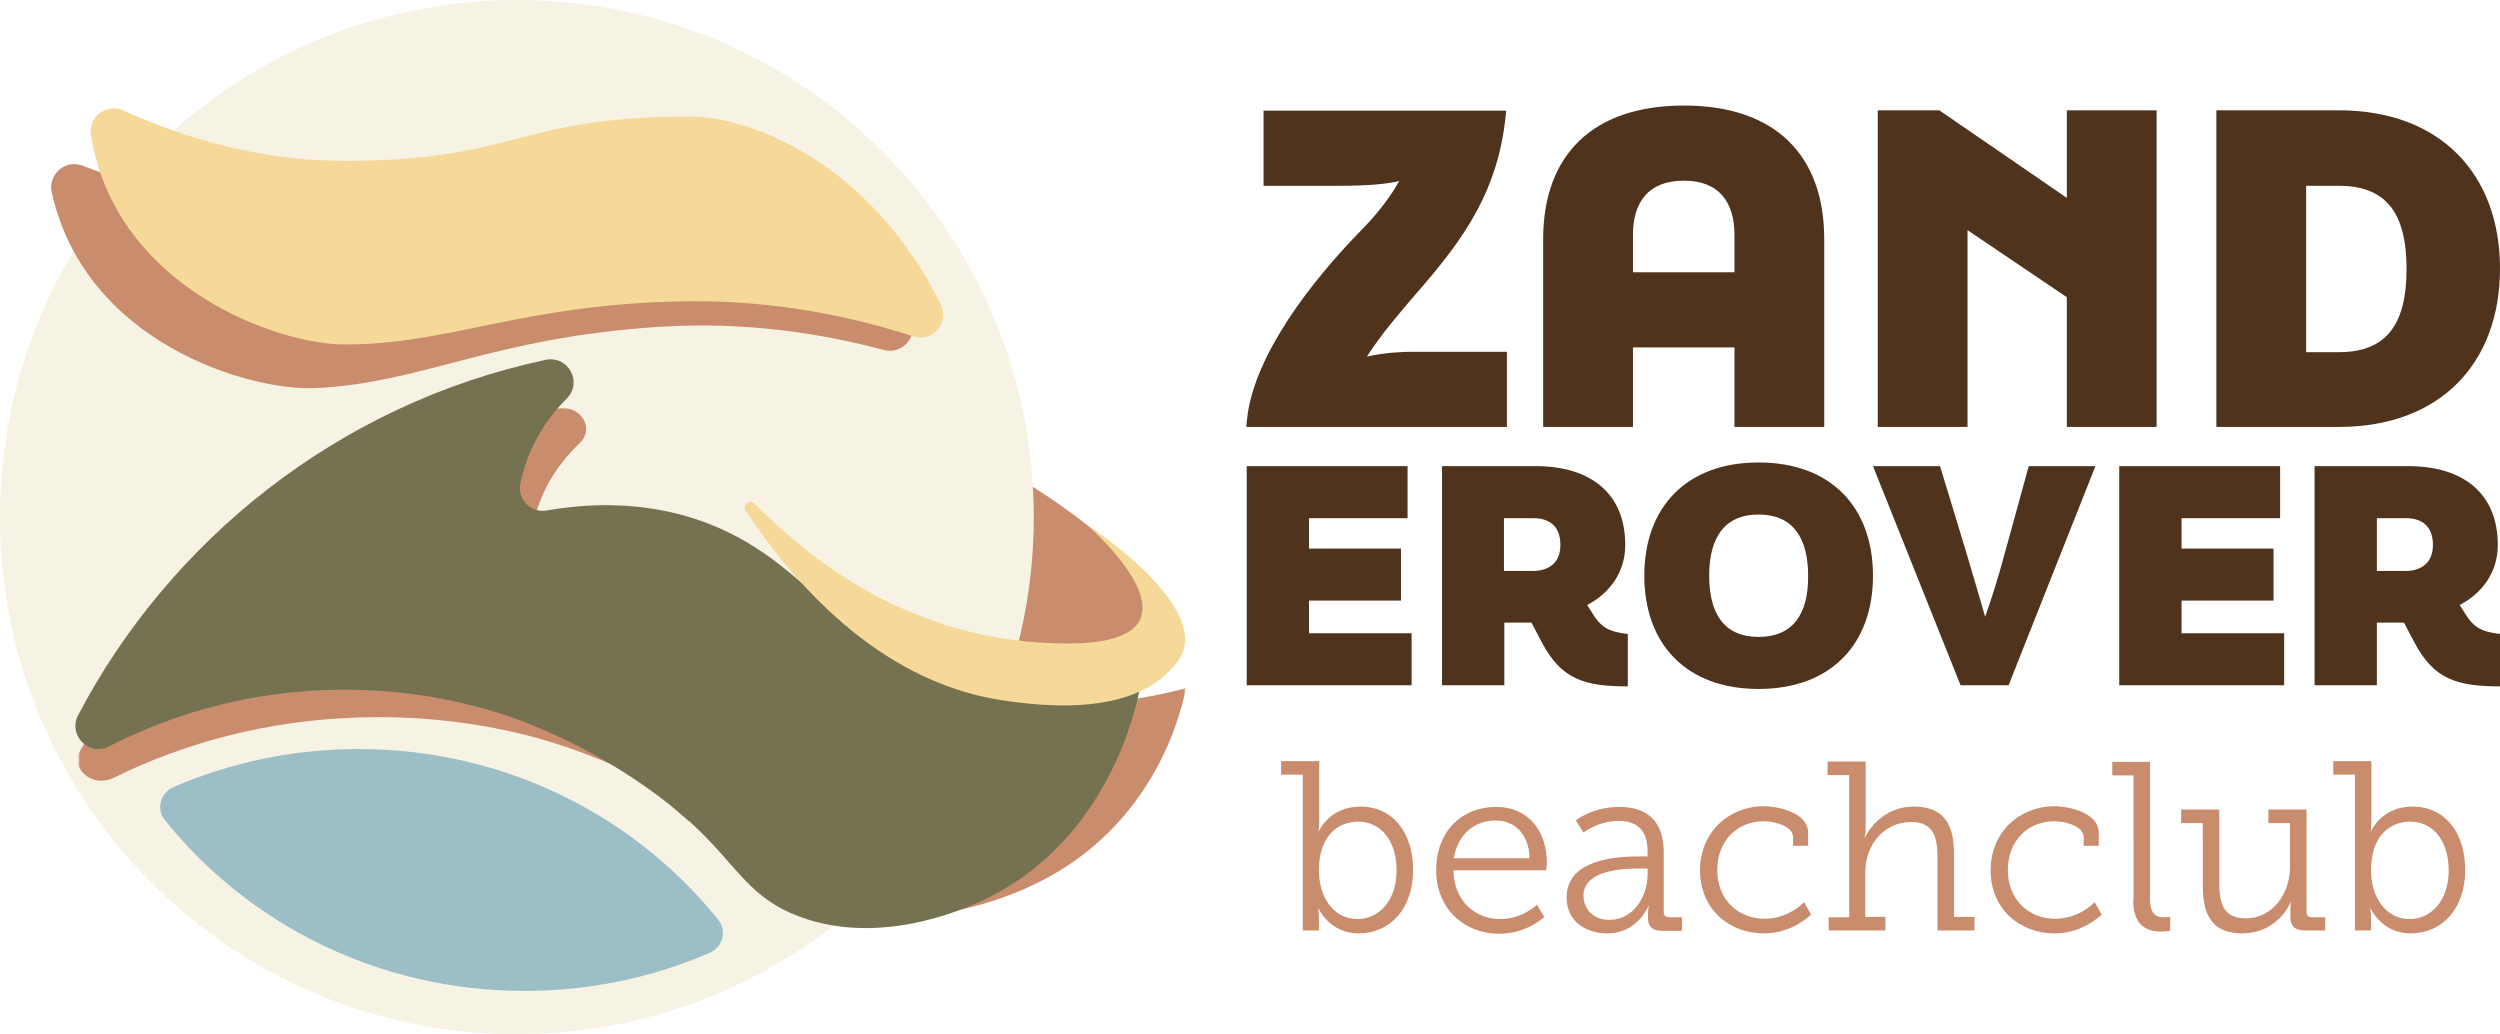
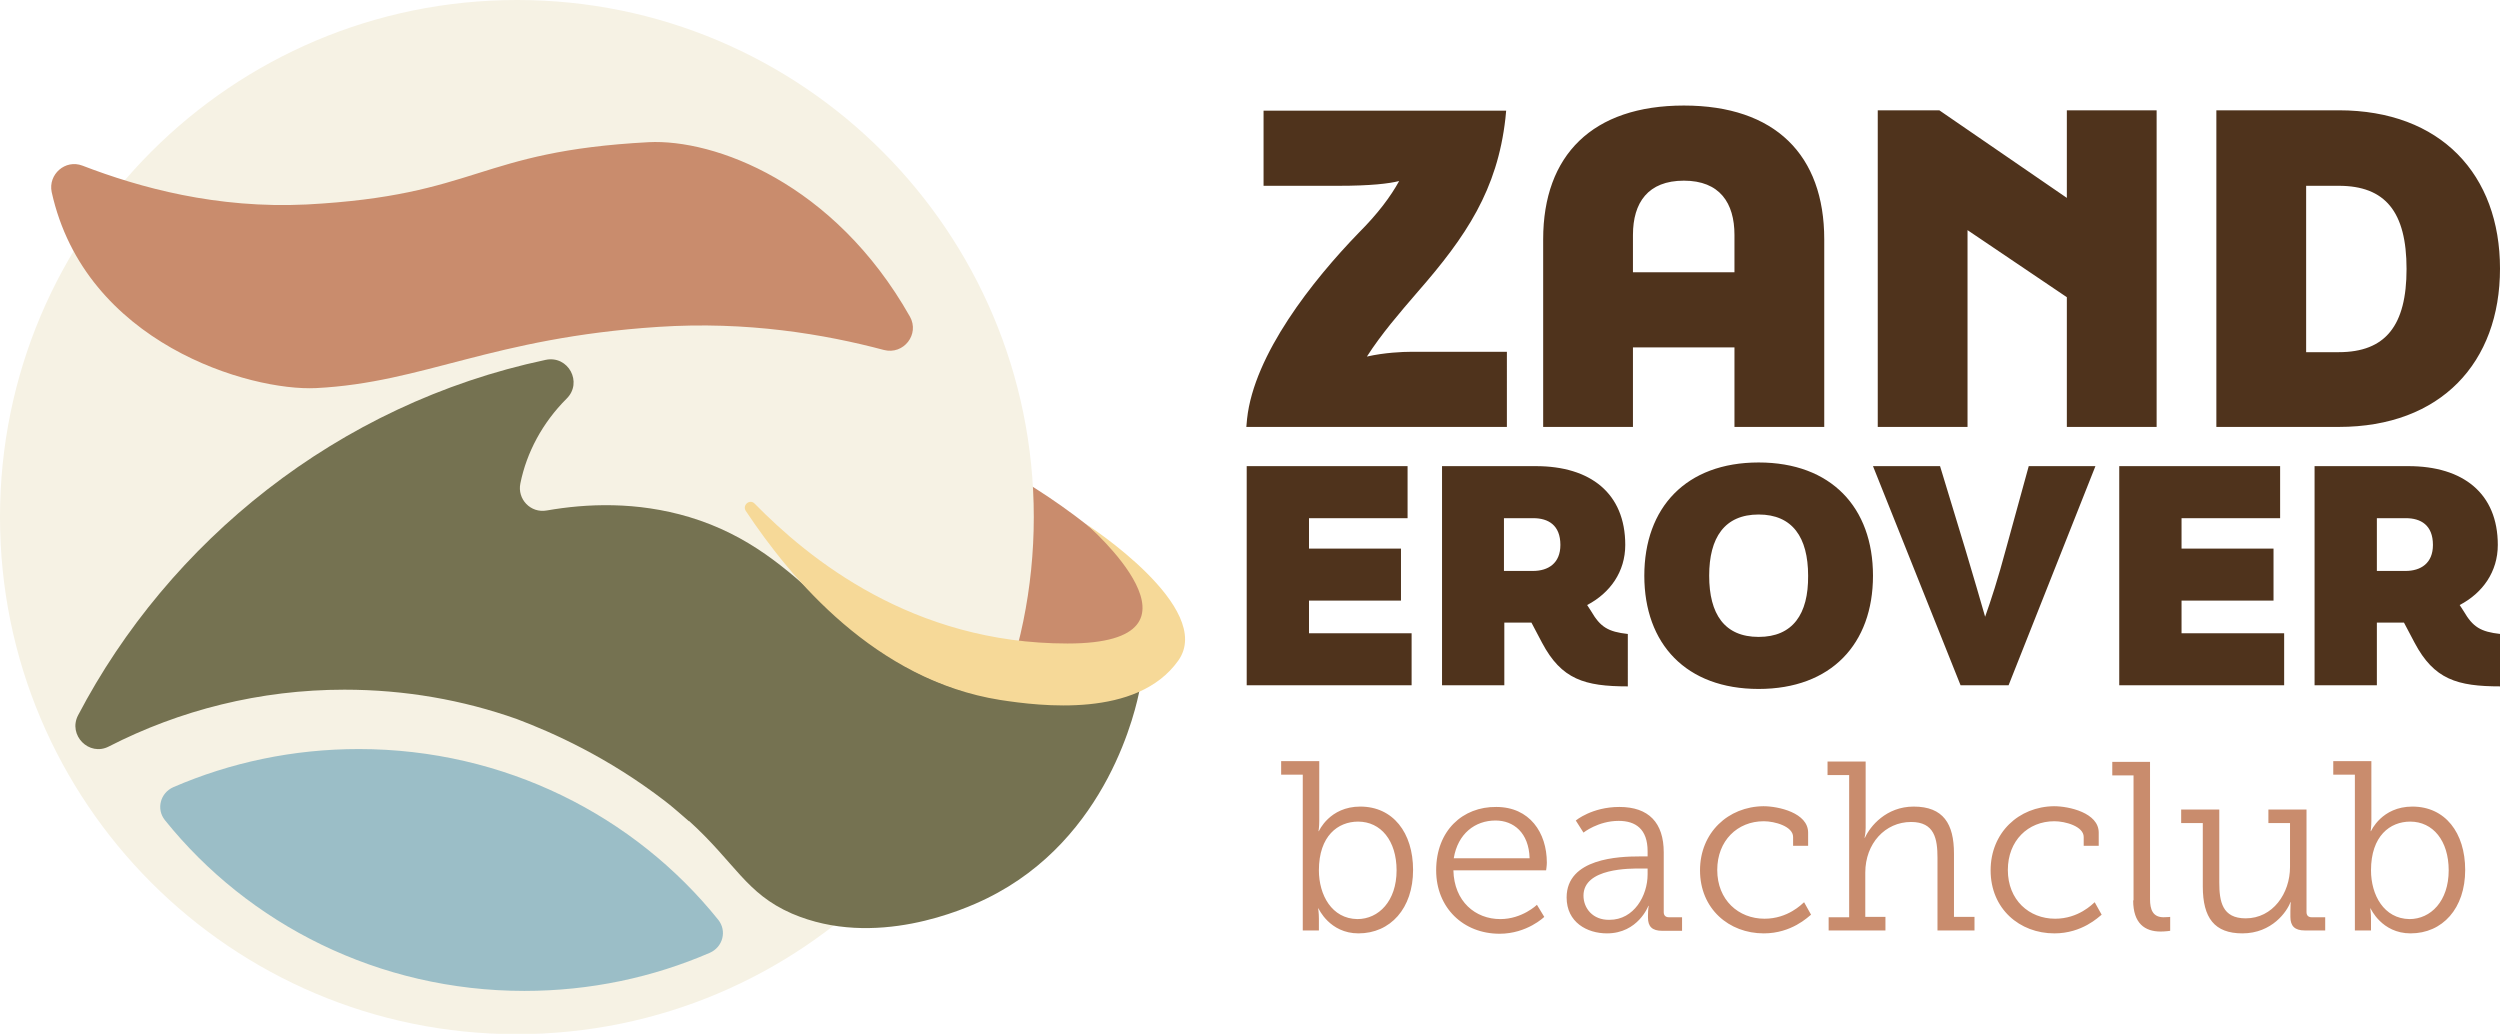
<svg xmlns="http://www.w3.org/2000/svg" xmlns:xlink="http://www.w3.org/1999/xlink" version="1.1" id="Layer_1" x="0px" y="0px" viewBox="0 0 682.2 282.1" style="enable-background:new 0 0 682.2 282.1;" xml:space="preserve">
  <style type="text/css">
	.st0{fill:#C98C6D;}
	.st1{fill:#F6F2E4;}
	.st2{fill:#9BBEC7;}
	.st3{fill:#F6D998;}
	.st4{filter:url(#Adobe_OpacityMaskFilter);}
	.st5{clip-path:url(#SVGID_00000012430882532590508750000009091071097169606554_);}
	.st6{enable-background:new    ;}
	.st7{clip-path:url(#SVGID_00000044136639782793751270000012965534346968916396_);fill:#FFFFFF;}
	.st8{mask:url(#SVGID_1_);}
	.st9{clip-path:url(#SVGID_00000052798578823376592480000014190984515622610062_);}
	.st10{clip-path:url(#SVGID_00000140701955234776707270000010946340521511907216_);fill:#C98C6D;}
	.st11{fill:#757251;}
	.st12{fill:#4F331C;}
</style>
  <g>
    <path class="st0" d="M267.1,204.4l43.9-16.3c2.4-8.8,4.2-17.8,5.2-27c-32.1-34-77.7-55.3-128.2-55.3" />
    <path class="st1" d="M282.1,141.1c0,77.9-63.2,141.1-141.1,141.1S0,219,0,141.1S63.2,0,141.1,0S282.1,63.2,282.1,141.1" />
    <path class="st2" d="M47.3,214.8c-3.6,1.6-4.7,6-2.3,9c22.8,28.4,58.3,46.6,98.1,46.6c18,0,35.1-3.7,50.6-10.4c3.6-1.6,4.7-6,2.3-9   c-22.8-28.4-58.3-46.6-98.1-46.6C79.9,204.4,62.8,208.1,47.3,214.8" />
    <path class="st0" d="M241.2,95.5c5.4,1.4,9.8-4.3,7.1-9.1c-20.7-36.6-53.4-48.5-71.3-47.6c-47,2.5-46.3,14.5-93.3,17   C59.1,57,38.1,51.2,22.5,45.2c-4.7-1.8-9.4,2.4-8.4,7.2c9.1,41.3,54.1,54.4,72.2,53.5c29.4-1.5,47.8-13.7,93.3-16.7   C203.9,87.6,225,91.2,241.2,95.5" />
-     <path class="st3" d="M249.2,91.8c5.3,1.7,10-3.8,7.5-8.8C238,45.4,206,31.8,188.1,31.8c-47,0-47,12.1-94,12.1   c-24.7,0-45.4-7-60.6-13.8c-4.6-2-9.5,1.9-8.7,6.8C31.6,78.6,75.9,94,94,94c29.5,0,48.4-11.2,94-11.8   C212.4,82,233.3,86.6,249.2,91.8" />
    <defs>
      <filter id="Adobe_OpacityMaskFilter" filterUnits="userSpaceOnUse" x="21.4" y="111.3" width="302.4" height="138.8">
        <feColorMatrix type="matrix" values="1 0 0 0 0  0 1 0 0 0  0 0 1 0 0  0 0 0 1 0" />
      </filter>
    </defs>
    <mask maskUnits="userSpaceOnUse" x="21.4" y="111.3" width="302.4" height="138.8" id="SVGID_1_">
      <g class="st4">
        <g>
          <defs>
-             <rect id="SVGID_00000125573746675588893130000003170579323491441581_" x="21.4" y="111.3" width="302.4" height="138.8" />
-           </defs>
+             </defs>
          <clipPath id="SVGID_00000073000432993795181650000000236816578597748396_">
            <use xlink:href="#SVGID_00000125573746675588893130000003170579323491441581_" style="overflow:visible;" />
          </clipPath>
          <rect x="19.3" y="110" style="clip-path:url(#SVGID_00000073000432993795181650000000236816578597748396_);" width="304.5" height="145.1" />
          <g class="st6">
            <g>
              <defs>
                <rect id="SVGID_00000033367896767325066220000010177739169634049983_" x="19.3" y="110" width="304.5" height="145.1" />
              </defs>
              <clipPath id="SVGID_00000050629865691197777420000015587709372418378403_" style="clip-path:url(#SVGID_00000073000432993795181650000000236816578597748396_);">
                <use xlink:href="#SVGID_00000033367896767325066220000010177739169634049983_" style="overflow:visible;" />
              </clipPath>
-               <path style="clip-path:url(#SVGID_00000050629865691197777420000015587709372418378403_);fill:#FFFFFF;" d="M282.1,141.1        c0,77.9-63.2,141.1-141.1,141.1S0,219,0,141.1S63.2,0,141.1,0S282.1,63.2,282.1,141.1" />
            </g>
          </g>
        </g>
      </g>
    </mask>
    <g class="st8">
      <g>
        <defs>
-           <rect id="SVGID_00000032643483013968441830000005581888198797446302_" x="21.4" y="111.3" width="302.4" height="138.8" />
-         </defs>
+           </defs>
        <clipPath id="SVGID_00000155124687812911154400000013380505011044800431_">
          <use xlink:href="#SVGID_00000032643483013968441830000005581888198797446302_" style="overflow:visible;" />
        </clipPath>
        <g style="clip-path:url(#SVGID_00000155124687812911154400000013380505011044800431_);">
          <defs>
            <rect id="SVGID_00000103254721983140220700000017123896954105804207_" x="21.4" y="111.3" width="302.4" height="138.8" />
          </defs>
          <clipPath id="SVGID_00000092417227709880480000000017417300345443510673_">
            <use xlink:href="#SVGID_00000103254721983140220700000017123896954105804207_" style="overflow:visible;" />
          </clipPath>
          <path style="clip-path:url(#SVGID_00000092417227709880480000000017417300345443510673_);fill:#C98C6D;" d="M272.2,189.6      c-34.6-8.1-43.6-32.5-78.1-40.3c-15.1-3.4-29.3-2.4-40.6-0.2c-4.5,0.9-8.5-2.5-7.8-6.5c1.5-7.7,5.8-15.3,12.4-21.6      c4.5-4.2,0.1-10.9-6.3-9.5c-59,13.1-105.7,49.2-129.9,93.3c-2.8,5.1,3.4,10.2,9,7.5c19.8-9.8,42.4-15.7,66.5-16.5      c17.2-0.6,33.8,1.4,49.3,5.6c10.4,3,26.3,8.6,43,19.1c2.3,1.5,4.6,3.1,6.9,4.7l0-0.1c13.6,10,16.7,17.6,30.1,22.1      c23.9,8,49-2.7,55.2-5.7c34.2-16.1,40.9-49.4,41.7-53.7C300.6,193.9,283.5,192.3,272.2,189.6" />
        </g>
      </g>
    </g>
    <path class="st11" d="M261.6,188.1c-32.9-10.2-40.7-37.1-73.5-47c-14.4-4.3-28-3.7-38.9-1.8c-4.4,0.8-8.1-3.1-7.2-7.4   c1.7-8.4,6-16.5,12.6-23.1c4.5-4.4,0.5-11.9-5.7-10.6c-57,12.1-102.9,49.8-127.6,97c-2.8,5.4,3,11.3,8.4,8.5   c19.3-9.9,41.2-15.5,64.3-15.5c16.5,0,32.3,2.8,47,8c9.8,3.7,24.9,10.4,40.6,22.5c2.2,1.7,4.3,3.6,6.4,5.4v-0.1   c12.7,11.5,15.5,19.8,28.1,25.3c22.6,9.7,47-1.1,53.1-4.1c33.4-16.3,40.9-52.4,41.8-57.1C288.6,193.9,272.4,191.5,261.6,188.1" />
    <path class="st3" d="M296.5,143.1c0,0,35.3,22.8,25,37.2c-11.2,15.7-37.6,12.4-48.6,10.7c-33.9-5.4-57-32.9-69.4-51.6   c-1-1.6,1.1-3.3,2.4-2c14.8,15.1,43.1,38.2,85.4,38.2C334.1,175.6,296.5,143.1,296.5,143.1" />
    <path class="st12" d="M656.5,141.4c4.1,0,7.4,1.9,7.4,7.3c0,5-3.3,7.1-7.5,7.1h-7.8v-14.4H656.5z M671.2,165.1   c6.3-3.3,10.4-9.1,10.4-16.4c0-14.1-9.5-21.5-24.4-21.5h-25.6V187h17v-17.1h7.4l2.9,5.5c5.3,10,11.6,11.9,23.4,11.9V173   c-5.4-0.6-7.5-1.9-10-6.2L671.2,165.1z M578.3,187h45v-14.2h-28v-8.9h25.1v-14.2h-25.1v-8.3h26.9v-14.2h-43.9V187z M535,187h13.1   l23.7-59.8h-18.2l-6.1,22.2c-2.3,8.6-4.2,14.4-5.8,18.9c-1.2-4.3-3.1-10.6-5.4-18.4l-6.9-22.7h-18.3L535,187z M479.9,173.8   c-9.3,0-13.5-6.2-13.5-16.7c0-10.4,4.2-16.7,13.5-16.7c9.2,0,13.5,6.2,13.5,16.7C493.5,167.6,489.2,173.8,479.9,173.8 M479.9,188   c19.8,0,31.2-12.3,31.2-30.9c0-18.6-11.4-30.9-31.2-30.9c-19.8,0-31.2,12.3-31.2,30.9C448.7,175.7,460.1,188,479.9,188    M418.4,141.4c4.1,0,7.4,1.9,7.4,7.3c0,5-3.3,7.1-7.5,7.1h-7.9v-14.4H418.4z M433.1,165.1c6.3-3.3,10.4-9.1,10.4-16.4   c0-14.1-9.5-21.5-24.4-21.5h-25.6V187h17v-17.1h7.4l2.9,5.5c5.3,10,11.6,11.9,23.4,11.9V173c-5.4-0.6-7.5-1.9-10-6.2L433.1,165.1z    M340.2,187h45v-14.2h-28v-8.9h25.1v-14.2h-25.1v-8.3h26.9v-14.2h-43.9V187z" />
    <path class="st12" d="M629.3,96V50.7h8.9c12.7,0,18.5,7.1,18.5,22.7c0,15.4-5.7,22.7-18.5,22.7H629.3z M604.8,116.5h33.4   c27.9,0,44-17.6,44-43.2c0-25.6-16.1-43.2-44-43.2h-33.4V116.5z M512.4,116.5h24.5V62.8L564,81.1v35.4h24.5V30.1H564v23.9   l-34.8-23.9h-16.8V116.5z M445.6,64.1c0-8.8,4.1-14.8,13.9-14.8c9.8,0,13.8,6.1,13.8,14.8v10.2h-27.7V64.1z M445.6,116.5V94.8h27.7   v21.7h24.5V65.3c0-23-13.4-36.5-38.3-36.5c-24.9,0-38.4,13.5-38.4,36.5v51.2H445.6z M385,96c-2.2,0-7.2,0.2-12,1.3   c3.9-6.1,8.9-11.9,13.9-17.7c13.2-15.1,21.7-27.8,23.9-47.3l0.2-2.1h-66.2v20.5h20.4c8.9,0,13.8-0.6,16.6-1.3   c-2.3,4.2-5.8,8.9-11,14.1c-12.6,13-28.6,33.2-30.5,50.8l-0.2,2.2h71.1V96H385z" />
    <path class="st0" d="M647,237.5c0-9.4,5.2-13.3,10.7-13.3c6.2,0,10.5,5.2,10.5,13.3c0,8.4-4.9,13.3-10.7,13.3   C650.5,250.7,647,244.2,647,237.5 M642.7,253.9h4.3v-3.2c0-1.6-0.2-2.8-0.2-2.8h0.1c0,0,3,6.8,10.9,6.8c8.7,0,14.9-6.8,14.9-17.3   c0-10.2-5.5-17.3-14.4-17.3c-8.4,0-11.3,6.7-11.3,6.7h-0.1c0,0,0.2-1.2,0.2-2.8v-16.3h-10.4v3.7h5.9V253.9z M601.1,241.9   c0,8.6,3.2,12.8,10.8,12.8c8.1,0,12.2-6,13.1-8.5h0.1c0,0-0.1,1-0.1,2.4v1.6c0,2.5,1.2,3.7,3.9,3.7h5.6v-3.6h-3.7   c-0.9,0-1.4-0.5-1.4-1.4v-28H619v3.7h5.9v12c0,7.2-4.7,14-12.1,14c-6.4,0-7.2-4.6-7.2-9.8v-19.9h-10.4v3.7h5.9V241.9z M582.1,245.7   c0,6.3,3.2,8.5,7.5,8.5c1.3,0,2.6-0.2,2.6-0.2v-3.8c0,0-0.7,0.1-1.8,0.1c-3,0-3.7-2.2-3.7-4.9v-37.5h-10.3v3.7h5.8V245.7z    M543.2,237.5c0,10.5,7.9,17.2,17.4,17.2c7.6,0,12.1-4.5,12.9-5.1l-1.9-3.4c-0.6,0.5-4.4,4.5-10.8,4.5c-7.1,0-12.9-5.1-12.9-13.3   c0-8,5.5-13.3,12.7-13.3c3,0,8,1.4,8,4.3v2.4h4.1v-3.6c0-5.4-8.1-7.2-12.2-7.2C550.9,220.1,543.2,227.2,543.2,237.5 M498.9,253.9   h15.6v-3.7H509v-12.1c0-7.9,5.4-13.8,12.5-13.8c6.4,0,7.2,4.6,7.2,9.8v19.8h10.1v-3.7h-5.6v-17.3c0-8.1-2.9-12.8-11-12.8   c-7.5,0-11.9,5.4-13.3,8.5h-0.1c0,0,0.3-1.2,0.3-2.7v-18.1h-10.4v3.7h5.9v38.8h-5.6V253.9z M463.9,237.5c0,10.5,7.9,17.2,17.4,17.2   c7.6,0,12.1-4.5,12.9-5.1l-1.9-3.4c-0.6,0.5-4.4,4.5-10.8,4.5c-7.1,0-12.9-5.1-12.9-13.3c0-8,5.5-13.3,12.7-13.3c3,0,8,1.4,8,4.3   v2.4h4.1v-3.6c0-5.4-8.1-7.2-12.2-7.2C471.6,220.1,463.9,227.2,463.9,237.5 M432.1,244.4c0-7.6,12.9-7.4,15.6-7.4h1.9v1.6   c0,5.8-3.7,12.4-10.4,12.4C434.6,251.1,432.1,247.8,432.1,244.4 M427.5,244.9c0,6.8,5.6,9.8,11,9.8c8.5,0,11.3-7.5,11.3-7.5h0.1   c0,0-0.2,1-0.2,2.6v0.6c0,2.4,1.1,3.6,3.9,3.6h5.4v-3.7h-3.6c-0.9,0-1.4-0.5-1.4-1.4v-16.3c0-8.1-4.1-12.4-12.1-12.4   c-7.5,0-11.9,3.7-11.9,3.7l2.1,3.3c0,0,4-3.2,9.6-3.2c4.6,0,7.9,2.2,7.9,8.3v1.4h-2.2C441.8,233.7,427.5,234.2,427.5,244.9    M396.7,234.2c1.1-6.7,5.8-10.3,11.4-10.3c4.9,0,9.1,3.3,9.3,10.3H396.7z M391.9,237.5c0,10.2,7.4,17.3,17.3,17.3   c7.5,0,12.2-4.6,12.2-4.6l-2-3.3c0,0-4,3.9-10,3.9c-6.8,0-12.6-4.8-12.8-13.3h25.3c0,0,0.2-1.3,0.2-2.1c0-8.2-4.7-15.2-13.8-15.2   C399.2,220.1,391.9,226.6,391.9,237.5 M359.9,237.5c0-9.4,5.2-13.3,10.7-13.3c6.2,0,10.5,5.2,10.5,13.3c0,8.4-4.9,13.3-10.7,13.3   C363.4,250.7,359.9,244.2,359.9,237.5 M355.6,253.9h4.3v-3.2c0-1.6-0.2-2.8-0.2-2.8h0.1c0,0,3,6.8,10.9,6.8   c8.7,0,14.9-6.8,14.9-17.3c0-10.2-5.5-17.3-14.4-17.3c-8.4,0-11.3,6.7-11.3,6.7h-0.1c0,0,0.2-1.2,0.2-2.8v-16.3h-10.4v3.7h5.9   V253.9z" />
  </g>
</svg>